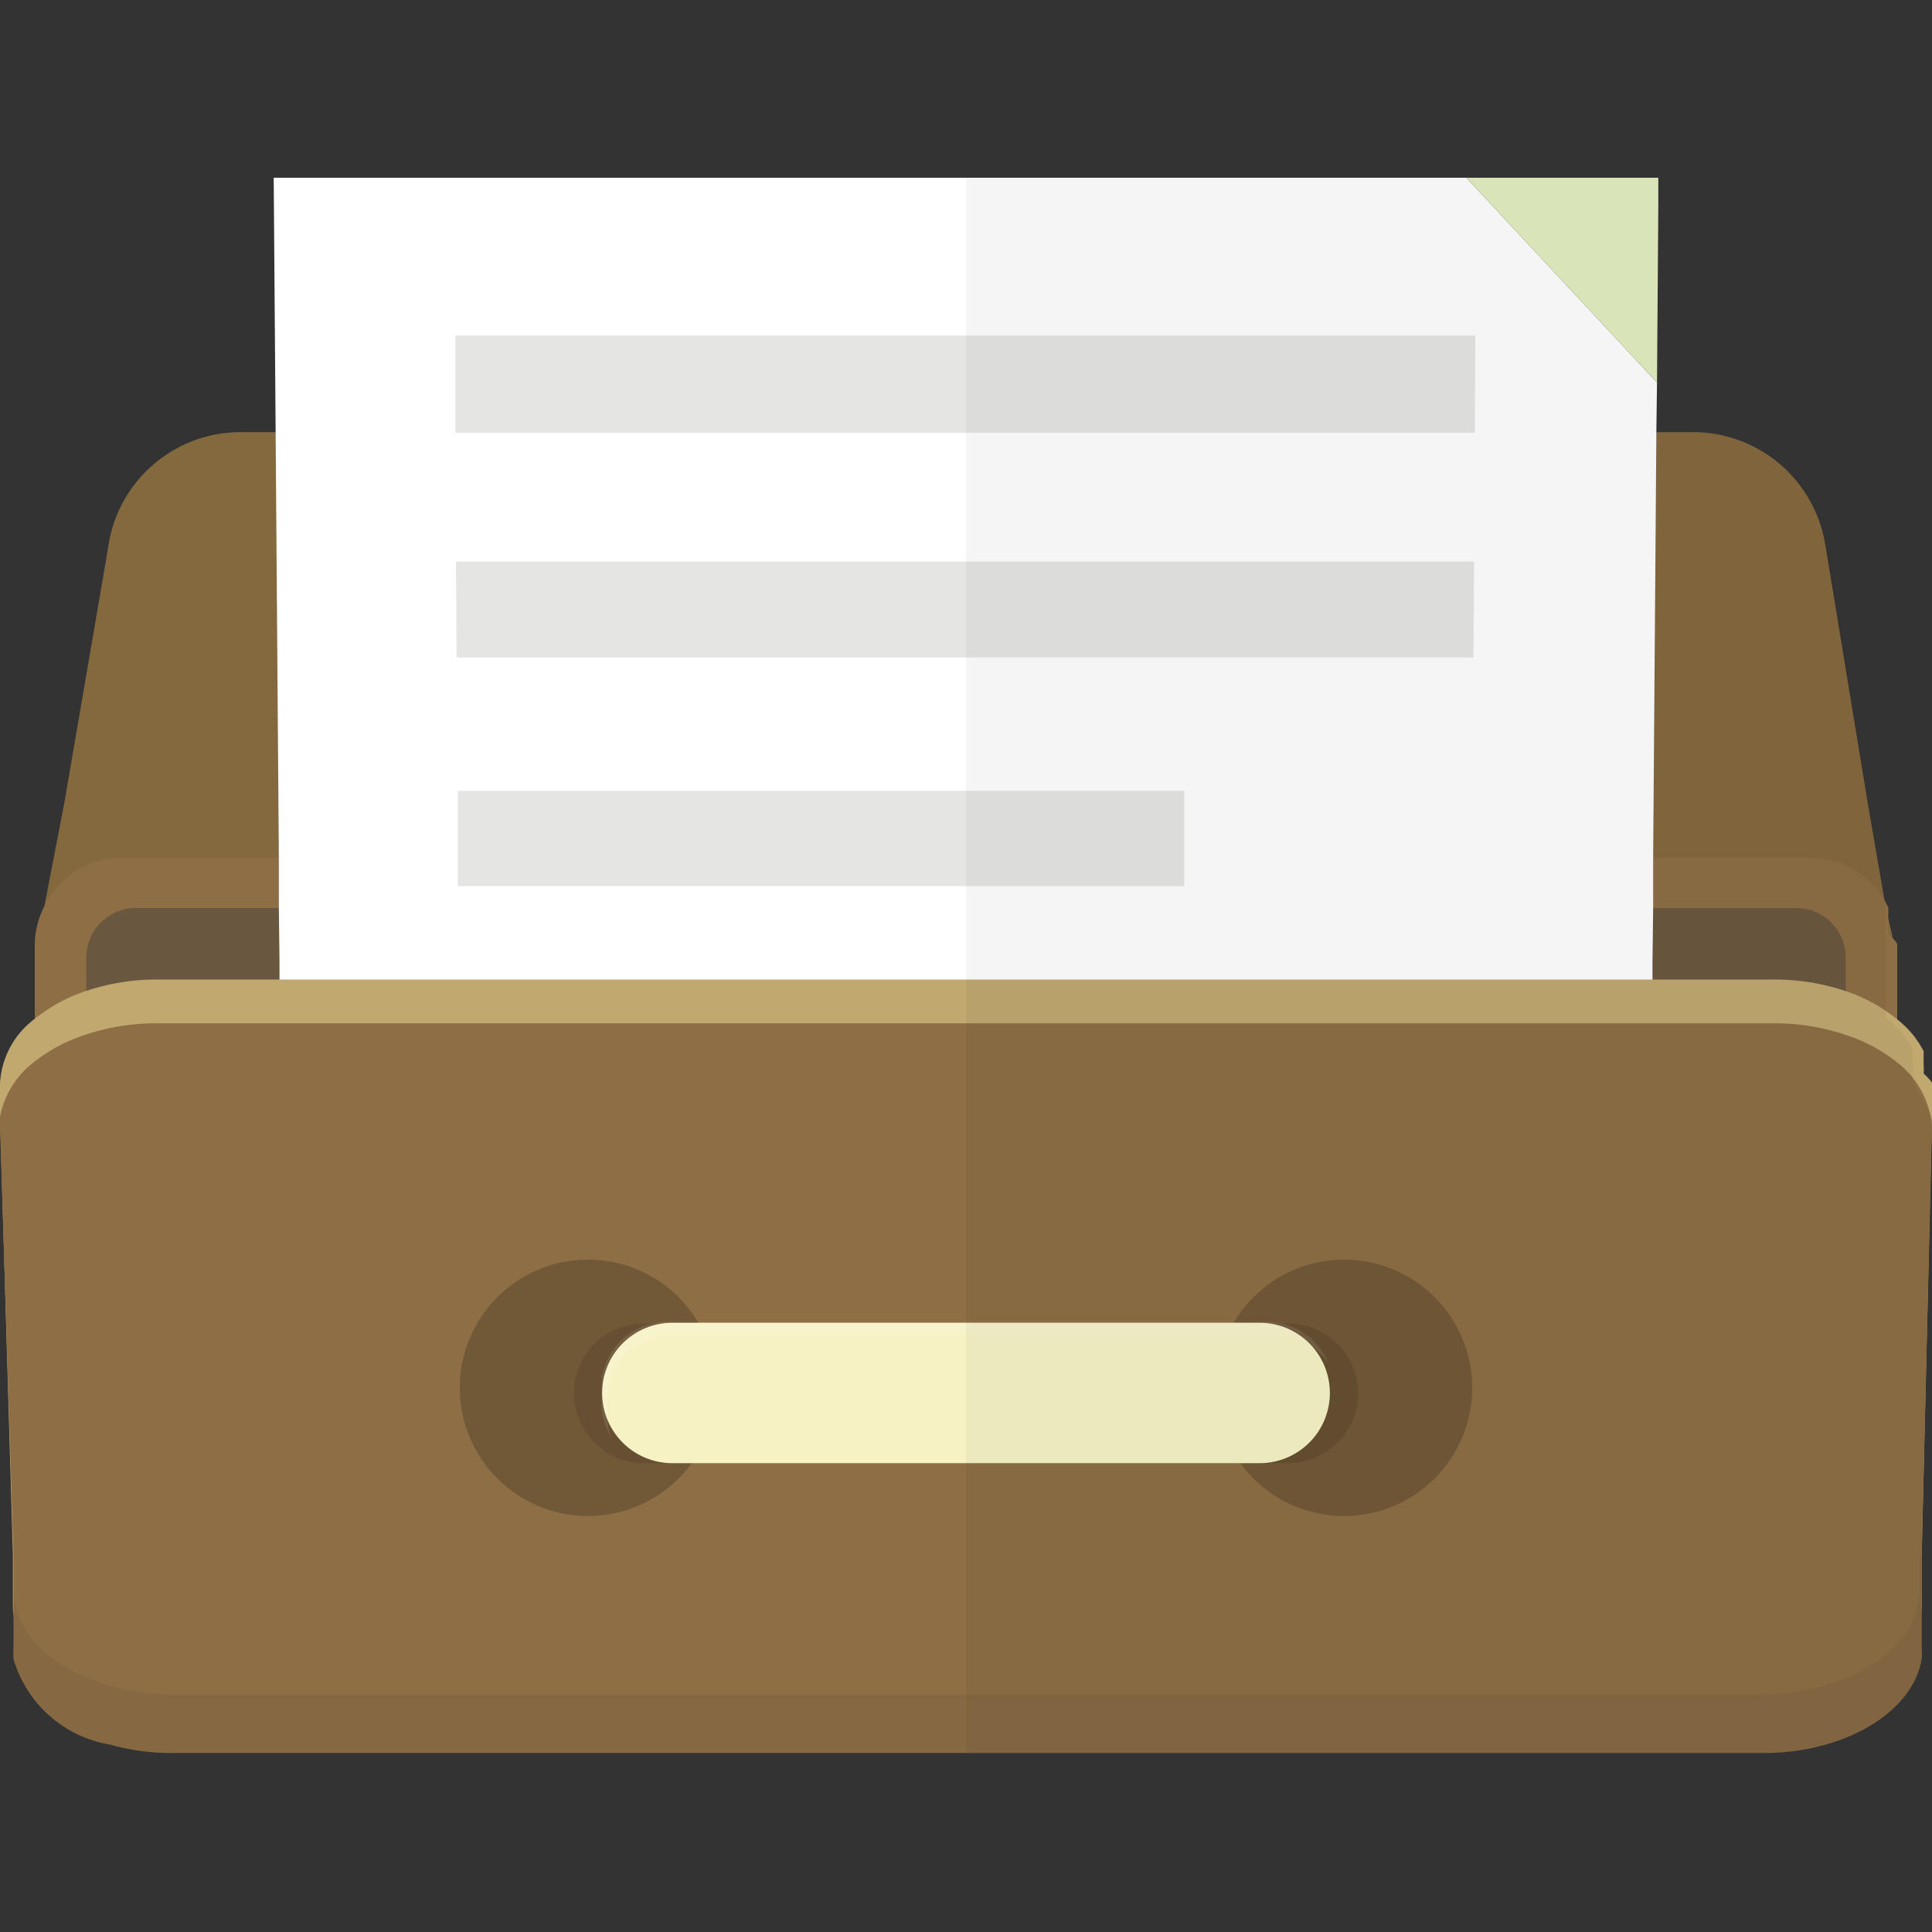
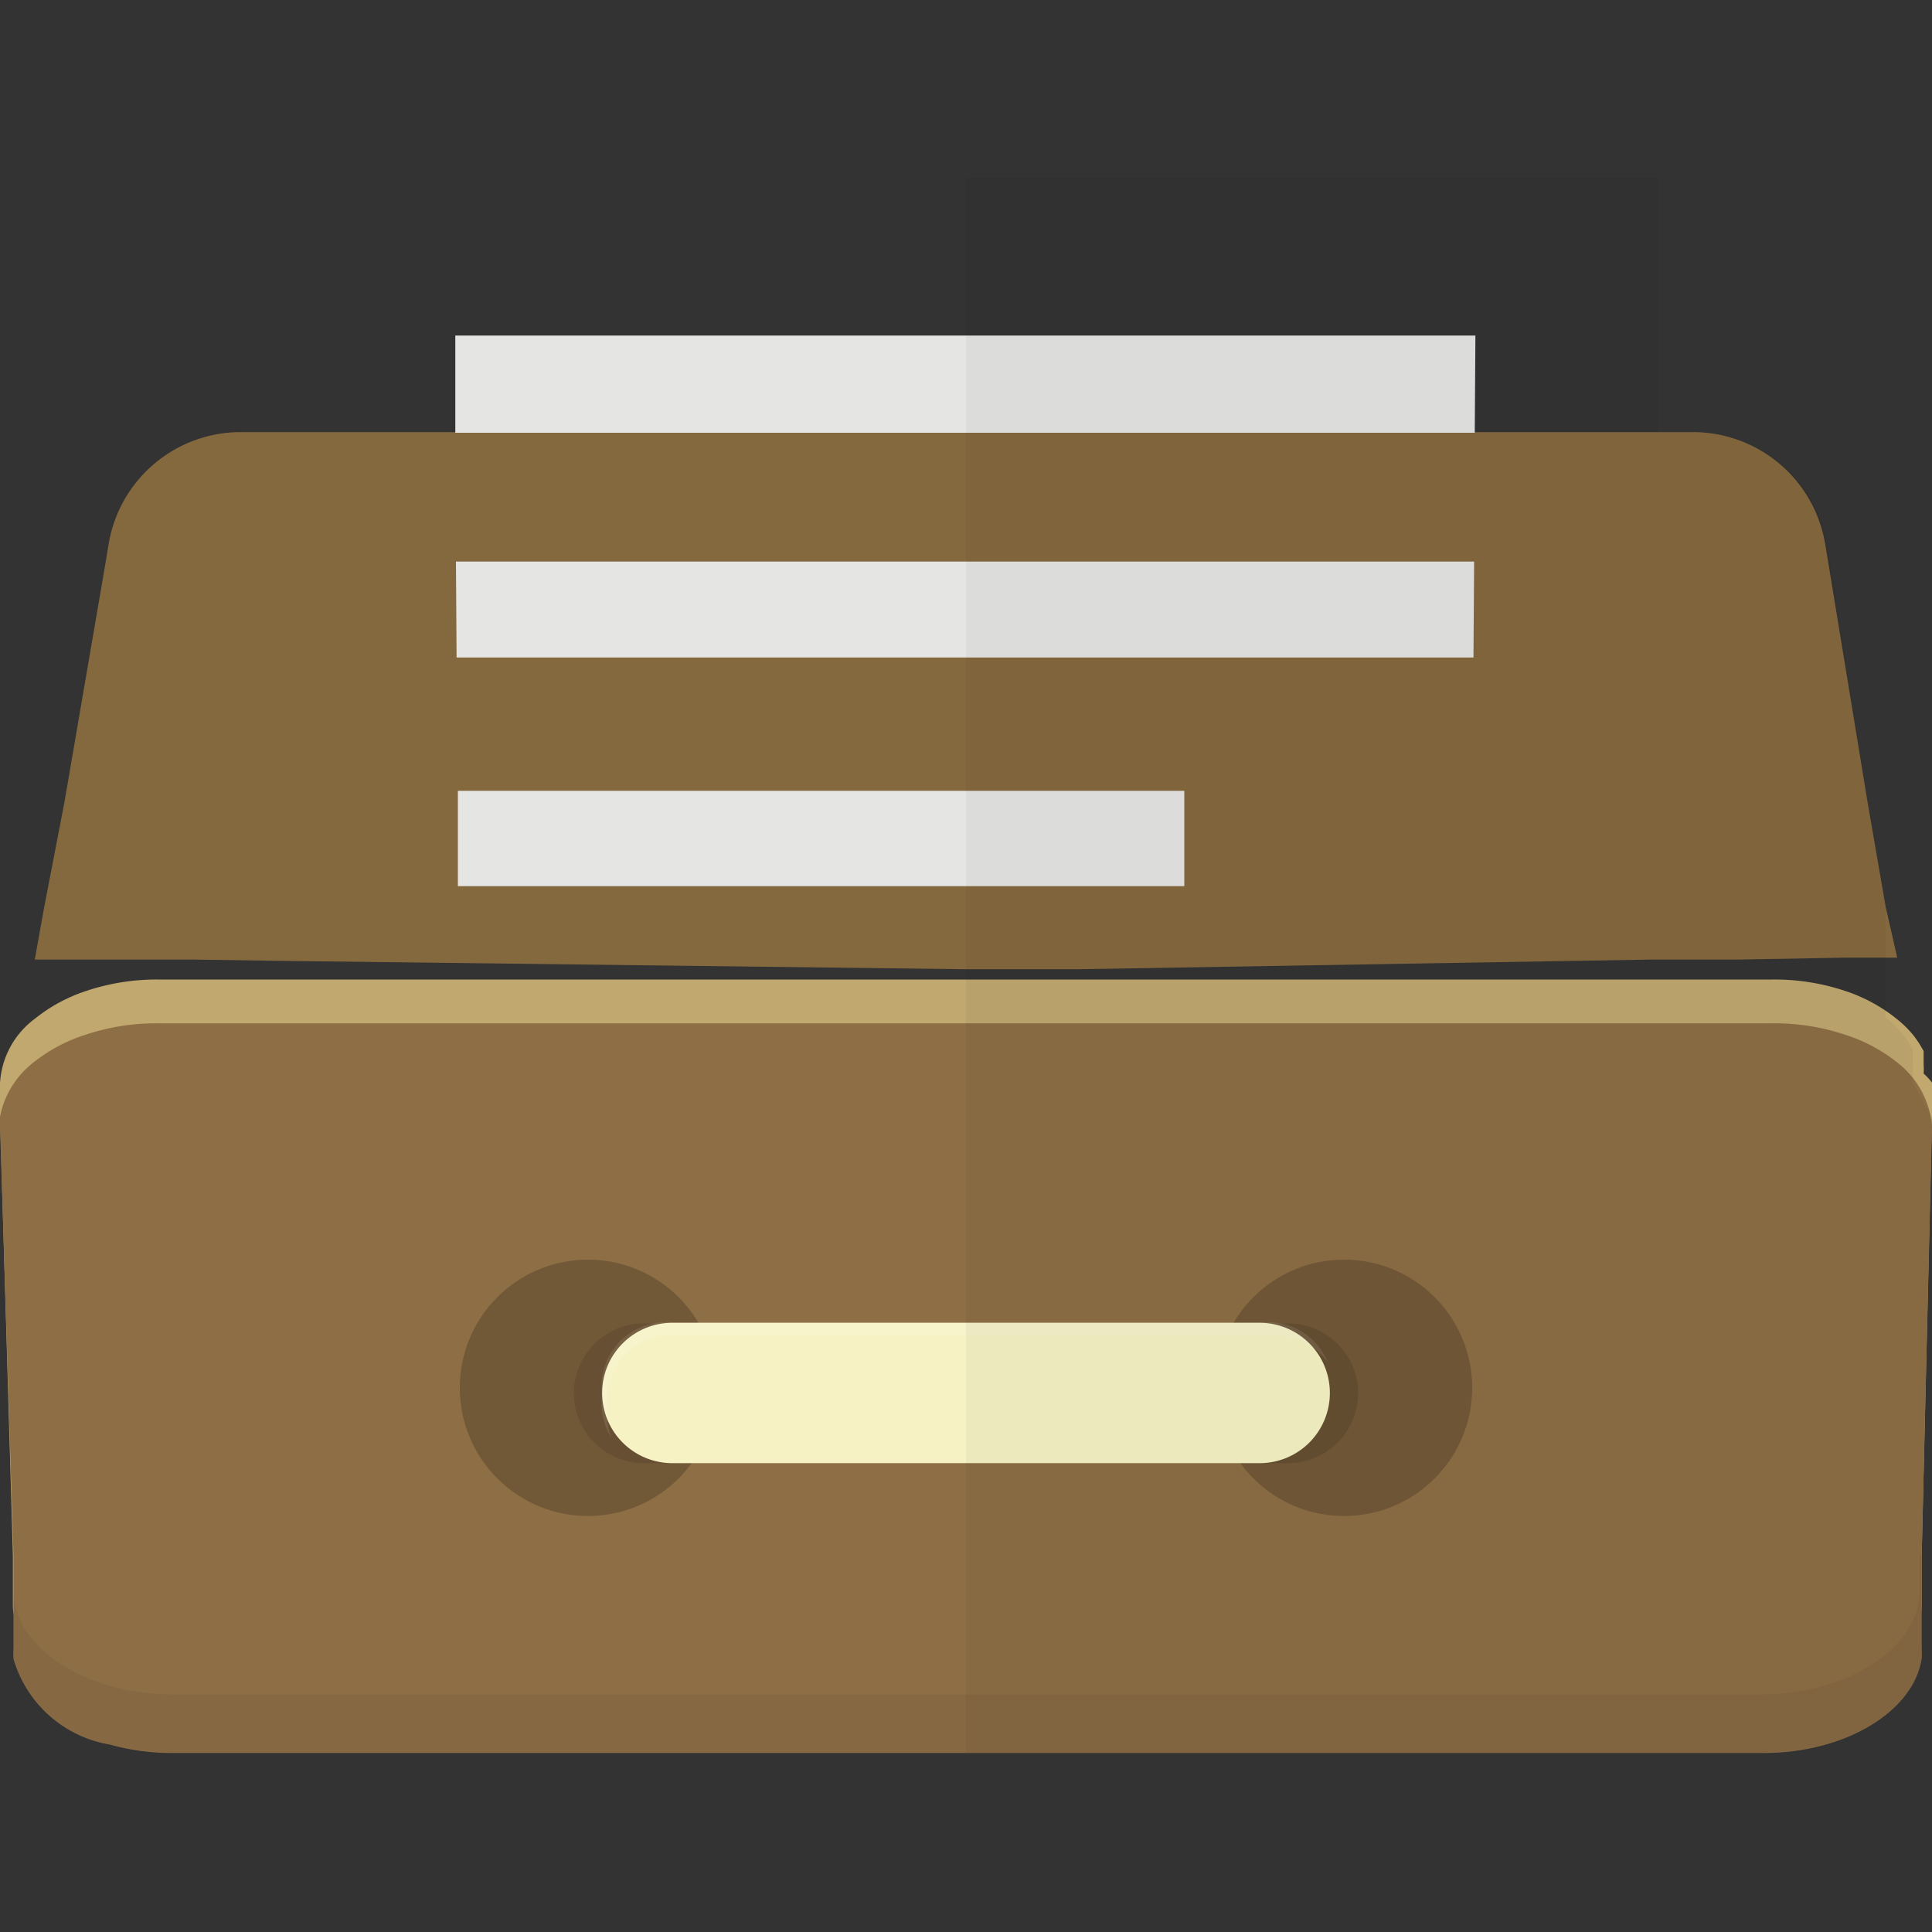
<svg xmlns="http://www.w3.org/2000/svg" id="レイヤー_1" data-name="レイヤー 1" viewBox="0 0 30 30">
  <rect x="0" y="0" width="30" height="30" fill="#333333" stroke="none" />
  <defs>
    <style>.cls-1{fill:#85693e;}.cls-2{fill:#8d6e45;}.cls-12,.cls-3{fill:#6a573f;}.cls-11,.cls-4{fill:#fff;}.cls-5{fill:#e2edbf;}.cls-6{fill:#e5e5e4;}.cls-7{fill:#c0a86f;}.cls-13,.cls-8,.cls-9{fill:#040000;}.cls-12,.cls-8{opacity:0.2;}.cls-11,.cls-12,.cls-13,.cls-8,.cls-9{isolation:isolate;}.cls-11,.cls-9{opacity:0.1;}.cls-10{fill:#f6f2c4;}.cls-13{opacity:0.04;}</style>
  </defs>
  <title>アートボード 1 のコピー 3</title>
  <path class="cls-1" d="M29.46,14.87h-.79L27,14.9l-1.36,0-8.9.15v0H15.19v0H15L4.34,14.92,3,14.9l-1.65,0H.54l.14-.78L1,12.46l.62-3.61.07-.42A2.08,2.08,0,0,1,3.71,6.71H26.29a2.08,2.08,0,0,1,2.05,1.73l.07.42L29,12.46l.28,1.62Z" />
-   <path class="cls-2" d="M29.46,14.67v5.38A1.35,1.35,0,0,1,28.1,21.4H1.9A1.35,1.35,0,0,1,.54,20.05V14.67a1.32,1.32,0,0,1,.14-.58,1.34,1.34,0,0,1,1.22-.77H28.1a1.34,1.34,0,0,1,1.22.77h0a.76.76,0,0,1,0,.12l0,.08a.58.58,0,0,1,0,.09,1.26,1.26,0,0,1,0,.13S29.46,14.62,29.46,14.67Z" />
-   <path class="cls-3" d="M27.9,14.1H2.1a.77.77,0,0,0-.76.76v5a.77.77,0,0,0,.76.76H27.9a.77.77,0,0,0,.76-.76v-5A.77.77,0,0,0,27.9,14.1Z" />
-   <polygon class="cls-4" points="25.73 5.94 25.72 6.71 25.67 13.32 25.67 14.1 25.66 14.92 25.66 15.19 25.65 15.88 25.65 16.97 4.35 16.97 4.35 15.88 4.34 15.19 4.34 14.92 4.33 14.1 4.33 13.32 4.28 6.71 4.25 2.76 22.77 2.76 25.73 5.94" />
-   <polygon class="cls-5" points="25.75 2.76 25.75 3.2 25.73 5.94 22.77 2.76 25.75 2.76" />
  <polygon class="cls-6" points="22.9 6.72 7.07 6.72 7.07 5.21 22.91 5.21 22.9 6.72" />
  <polygon class="cls-6" points="22.88 10.21 7.09 10.21 7.08 8.72 22.89 8.72 22.88 10.21" />
  <polygon class="cls-6" points="18.39 13.76 7.11 13.76 7.11 12.28 18.39 12.28 18.39 13.76" />
-   <path class="cls-7" d="M30,16.81v.52l-.16,6.81,0,.77c0,.89-1.11,1.62-2.47,1.62H2.66C1.31,26.55.2,25.82.2,24.92l0-.77L0,17.34v-.52a1.34,1.34,0,0,1,.54-1,2.53,2.53,0,0,1,.79-.43,3.45,3.45,0,0,1,1.13-.18H27.53a3.45,3.45,0,0,1,1.13.18,2.53,2.53,0,0,1,.79.43h0a1.65,1.65,0,0,1,.28.28l.07.1.07.12,0,.06,0,.08,0,.07a.86.86,0,0,1,0,.14A1.08,1.08,0,0,1,30,16.81Z" />
+   <path class="cls-7" d="M30,16.81v.52l-.16,6.81,0,.77c0,.89-1.11,1.62-2.47,1.62C1.31,26.55.2,25.82.2,24.92l0-.77L0,17.34v-.52a1.34,1.34,0,0,1,.54-1,2.53,2.53,0,0,1,.79-.43,3.45,3.45,0,0,1,1.13-.18H27.53a3.45,3.45,0,0,1,1.13.18,2.53,2.53,0,0,1,.79.43h0a1.65,1.65,0,0,1,.28.28l.07.1.07.12,0,.06,0,.08,0,.07a.86.86,0,0,1,0,.14A1.08,1.08,0,0,1,30,16.81Z" />
  <path class="cls-2" d="M30,17.5l-.16,6.65,0,.73,0,.72h0a.9.9,0,0,1,0,.15c-.12.82-1.18,1.47-2.45,1.47H2.66a3.5,3.5,0,0,1-.95-.13A1.88,1.88,0,0,1,.21,25.76a1.06,1.06,0,0,1,0-.16h0l0-1.44L0,17.5a1.06,1.06,0,0,1,0-.16,1.41,1.41,0,0,1,.53-.85,2.52,2.52,0,0,1,.79-.42,3.45,3.45,0,0,1,1.13-.18H27.53a3.45,3.45,0,0,1,1.13.18,2.52,2.52,0,0,1,.79.42,1.41,1.41,0,0,1,.53.85A1.13,1.13,0,0,1,30,17.5Z" />
  <circle class="cls-8" cx="9.13" cy="21.55" r="1.99" />
  <circle class="cls-8" cx="20.87" cy="21.55" r="1.99" />
  <path class="cls-9" d="M20,22.72H10a1.09,1.09,0,0,1-1.09-1.09h0A1.09,1.09,0,0,1,10,20.55H20a1.09,1.09,0,0,1,1.09,1.09h0A1.09,1.09,0,0,1,20,22.72Z" />
  <path class="cls-10" d="M19.56,22.72H10.44a1.09,1.09,0,0,1-1.09-1.09h0a1.09,1.09,0,0,1,1.09-1.09h9.12a1.09,1.09,0,0,1,1.09,1.09h0A1.09,1.09,0,0,1,19.56,22.72Z" />
  <path class="cls-11" d="M20.62,21.16a1,1,0,0,0-.8-.43H10.43a1,1,0,0,0-1,1v.27a.94.94,0,0,0,.06.32,1,1,0,0,1-.15-.52v-.27a1,1,0,0,1,1-1h9.39A1,1,0,0,1,20.62,21.16Z" />
  <path class="cls-12" d="M29.84,24.15l0,.73,0,.72h0a.9.9,0,0,1,0,.15c-.13.82-1.18,1.46-2.45,1.46H2.66a3.68,3.68,0,0,1-1-.13A1.9,1.9,0,0,1,.21,25.76a1.06,1.06,0,0,1,0-.16h0l0-1.44h0v.53c0,.89,1.11,1.62,2.47,1.62H27.34c1.36,0,2.47-.73,2.47-1.62v-.53h0Z" />
  <path class="cls-13" d="M30,17.34a1.1,1.1,0,0,1,0,.16l-.16,6.65,0,.73,0,.72h0a.9.9,0,0,1,0,.15c-.12.82-1.18,1.47-2.45,1.47H15V2.76H25.75V3.2l0,2.74v.77h.57a2.08,2.08,0,0,1,2.05,1.73l.07.42L29,12.46l.28,1.63h0a.76.76,0,0,1,0,.12l0,.08a.58.58,0,0,1,0,.09s0,.09,0,.13,0,.09,0,.14V15.8a1.65,1.65,0,0,1,.28.28l.07.1.07.12,0,.06,0,.08,0,.07a.86.86,0,0,1,0,.14,1.06,1.06,0,0,1,0,.16Z" />
</svg>